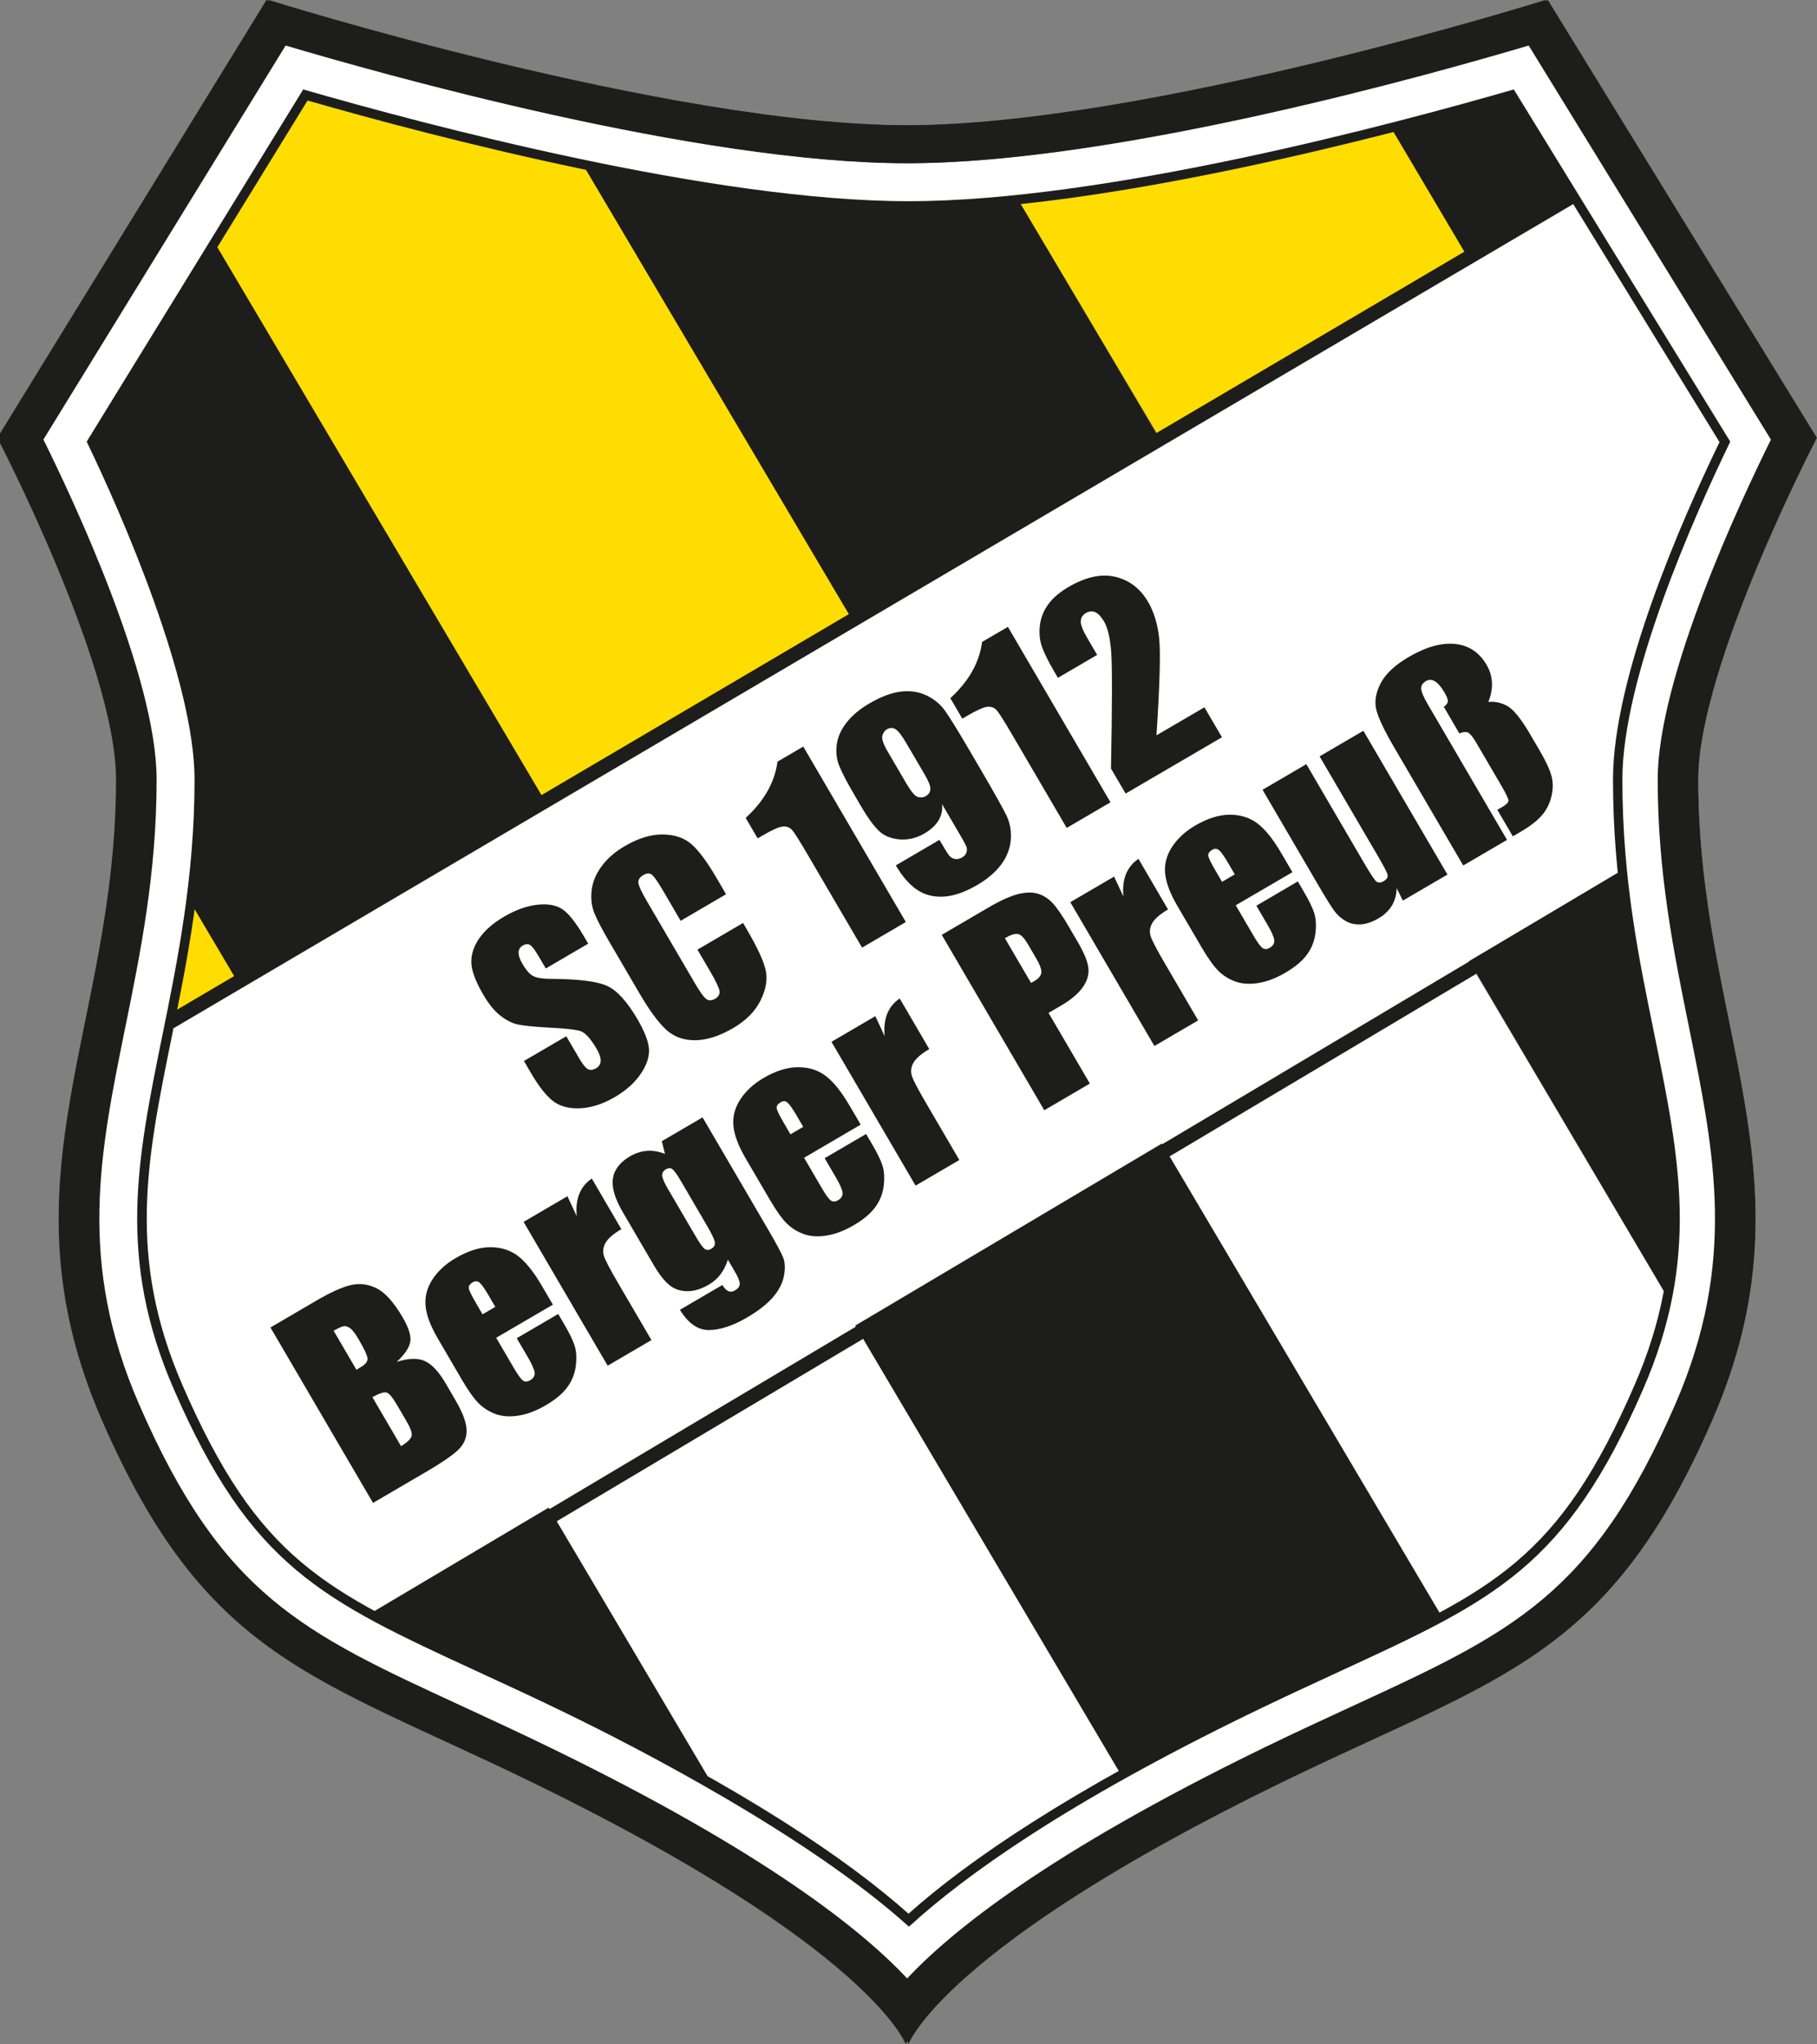
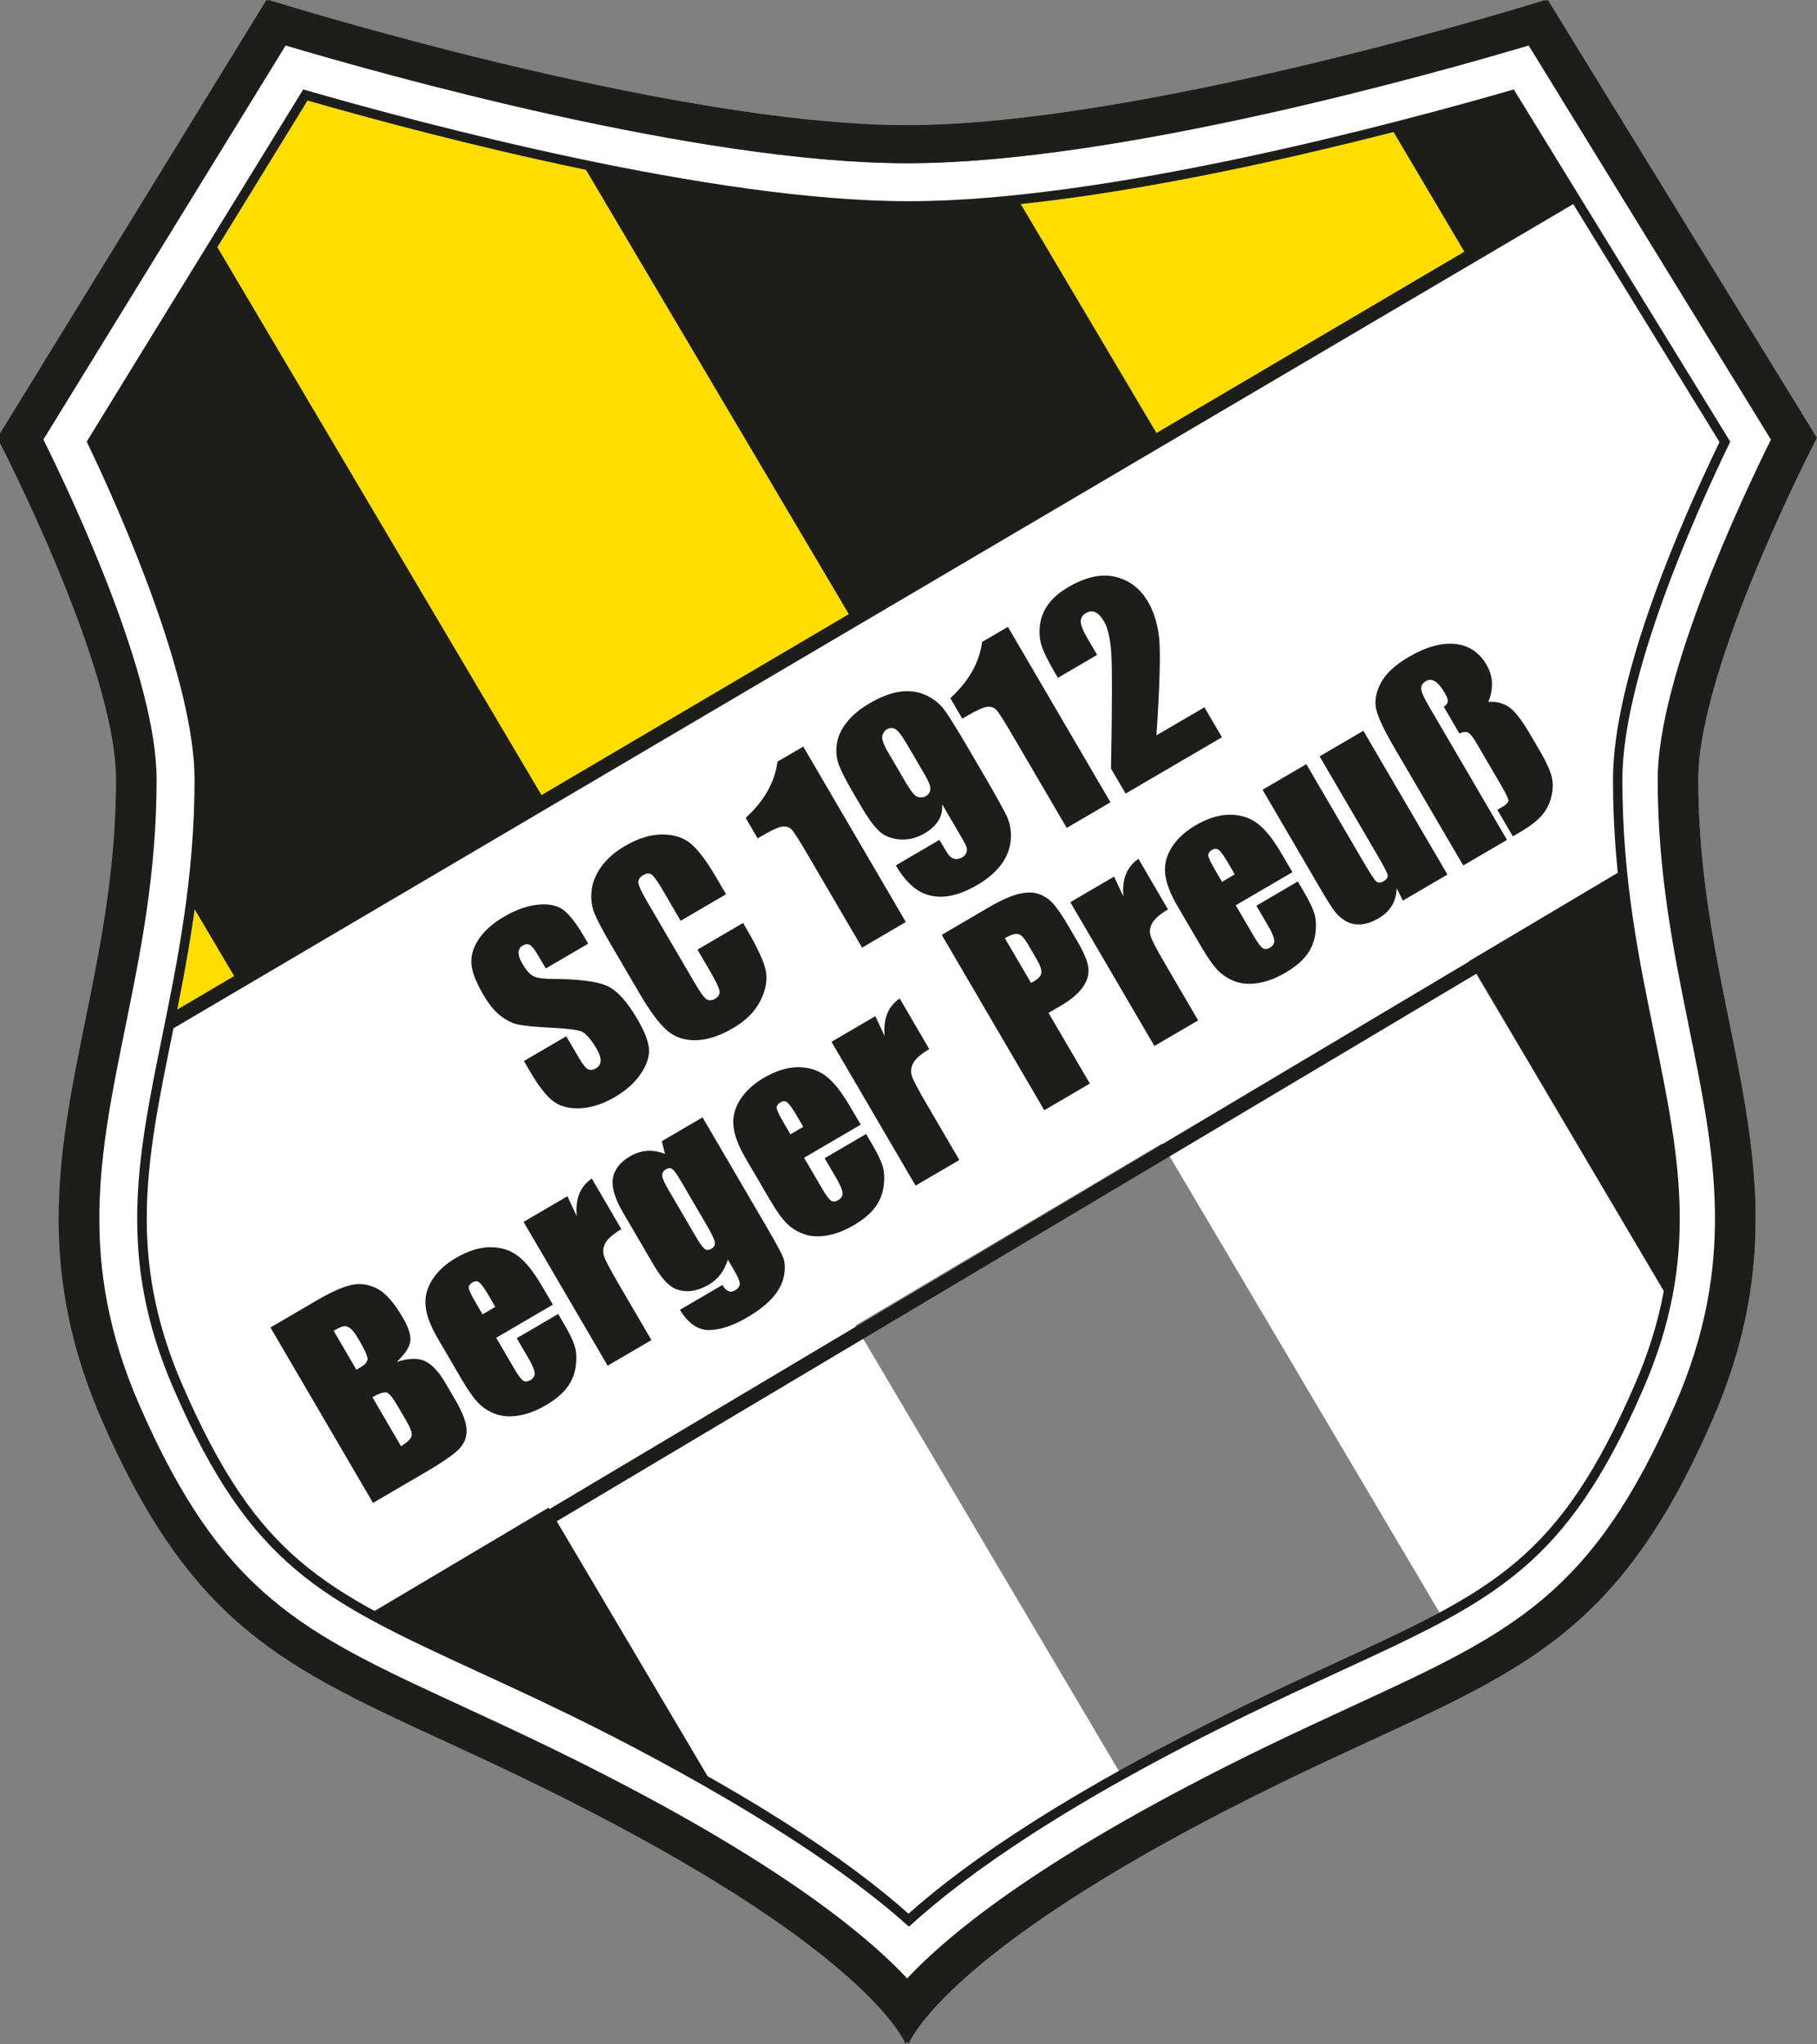
<svg xmlns="http://www.w3.org/2000/svg" version="1.1" width="251.98" height="283.46">
  <rect width="100%" height="100%" fill="#808080" stroke="none" />
  <svg id="SvgjsSvg1075" version="1.1" viewBox="0 0 251.98 283.46">
    <defs>
      <style>
      .st0, .st1 {
        fill: none;
      }

      .st2 {
        fill: #1d1d1b;
      }

      .st3 {
        fill: #fff;
      }

      .st4 {
        fill: #fd0;
      }

      .st1 {
        stroke: #1d1d1b;
        stroke-miterlimit: 10;
        stroke-width: 1.97px;
      }
    </style>
    </defs>
    <path class="st4" d="M15.7,193.22l37.8-22.36-34.97-59.11s-13.22,62.61-2.82,81.47,0,0,0,0h0" />
    <polygon class="st2" points="96.06 145.67 53.49 170.86 19.87 114.03 13.53 83.16 5.66 56.62 28.93 32.21 96.06 145.67" />
    <polygon class="st4" points="138.63 120.49 96.06 145.67 25.13 25.79 38.17 2.76 76.78 15.95 138.63 120.49" />
    <polygon class="st2" points="181.2 95.3 138.63 120.49 78.34 18.59 136.2 19.25 181.2 95.3" />
    <polygon class="st4" points="223.93 70.13 181.36 95.31 136.2 19.25 187.71 8.92 223.93 70.13" />
    <polygon class="st2" points="243.18 52.11 223.93 70.13 192.14 16.4 215.33 6.22 243.18 52.11" />
    <polygon class="st2" points="111.27 262.47 40.82 227.24 13.51 194.52 56.08 169.33 111.27 262.47" />
    <polygon class="st3" points="158.51 251.23 128.08 272.05 108.84 264.4 53.49 170.86 96.06 145.67 158.51 251.23" />
-     <polygon class="st2" points="203.03 229.35 158.51 251.23 96.06 145.67 138.63 120.49 203.03 229.35" />
    <polygon class="st3" points="237.19 189.94 203.03 229.35 138.63 120.49 181.2 95.3 237.19 189.94" />
    <polygon class="st2" points="234.26 142.59 237.19 189.94 181.36 95.31 223.93 70.13 232.4 84.44 234.26 142.59" />
    <path class="st0" d="M214.67,0s-55.36,17.37-88.68,17.37S37.32,0,37.32,0L0,60.71s16.46,31.58,16.46,47.37c0,34.27-16.46,55.44-2.02,88.7,14.45,33.26,29.4,35.59,59.8,50.4,46.92,22.85,51.74,36.29,51.74,36.29,0,0,4.82-13.44,51.74-36.29,30.4-14.8,45.36-17.13,59.8-50.4,14.45-33.26-2.01-54.43-2.01-88.7,0-15.79,16.46-47.37,16.46-47.37L214.67,0Z" />
    <polygon class="st3" points="227.64 119.08 45.45 227.24 19.27 194.69 12.1 148.53 220.58 25.19 243.01 62.27 227.64 119.08" />
    <path class="st0" d="M214.67,0s-55.36,17.37-88.68,17.37S37.32,0,37.32,0L0,60.71s16.46,31.58,16.46,47.37c0,34.27-16.46,55.44-2.02,88.7,14.45,33.26,29.4,35.59,59.8,50.4,46.92,22.85,51.74,36.29,51.74,36.29,0,0,4.82-13.44,51.74-36.29,30.4-14.8,45.36-17.13,59.8-50.4,14.45-33.26-2.01-54.43-2.01-88.7,0-15.79,16.46-47.37,16.46-47.37L214.67,0Z" />
    <path class="st2" d="M81.56,130.86l-5.87,3.43-1.06-1.8c-.49-.84-.88-1.33-1.17-1.48-.28-.14-.6-.11-.95.09-.38.22-.58.55-.59.97-.01.43.16.95.53,1.58.47.81.94,1.36,1.4,1.64.45.29,1.34.44,2.66.44,3.79.03,6.37.36,7.73,1,1.36.64,2.73,2.16,4.13,4.54,1.01,1.73,1.56,3.13,1.63,4.19.07,1.06-.31,2.21-1.14,3.44-.84,1.24-2.03,2.3-3.57,3.21-1.69.99-3.33,1.51-4.9,1.57-1.57.06-2.83-.3-3.78-1.07-.95-.77-1.96-2.07-3.02-3.9l-.93-1.59,5.87-3.43,1.73,2.96c.53.91.96,1.45,1.28,1.61.32.16.69.12,1.11-.12.42-.25.64-.59.65-1.04.01-.45-.17-1-.55-1.65-.84-1.43-1.58-2.25-2.23-2.47-.66-.21-2.08-.37-4.25-.48-2.18-.12-3.67-.27-4.45-.44-.79-.17-1.59-.57-2.41-1.21-.82-.63-1.61-1.6-2.37-2.89-1.09-1.86-1.65-3.37-1.68-4.5-.03-1.14.35-2.26,1.12-3.37.78-1.11,1.92-2.1,3.42-2.98,1.64-.96,3.2-1.51,4.67-1.66,1.47-.15,2.62.07,3.47.66.85.59,1.84,1.85,2.97,3.78l.56.96Z" />
    <path class="st2" d="M100.72,123.98l-6.33,3.7-2.47-4.23c-.72-1.23-1.24-1.96-1.55-2.18-.31-.23-.7-.2-1.16.07-.52.31-.74.68-.67,1.14.08.45.48,1.3,1.2,2.53l6.61,11.3c.69,1.18,1.21,1.91,1.56,2.19.35.28.77.27,1.26-.01.47-.27.67-.64.61-1.08-.07-.45-.49-1.34-1.27-2.67l-1.79-3.06,6.33-3.7.55.95c1.47,2.52,2.34,4.41,2.6,5.67.26,1.26.01,2.64-.74,4.15-.75,1.5-2.02,2.78-3.81,3.82-1.85,1.08-3.58,1.64-5.17,1.67-1.59.03-2.93-.43-4.02-1.39-1.08-.96-2.32-2.63-3.72-5.01l-4.16-7.11c-1.03-1.75-1.73-3.1-2.13-4.05-.39-.95-.53-2-.41-3.16.12-1.16.57-2.28,1.36-3.36.78-1.08,1.86-2.03,3.23-2.83,1.86-1.09,3.61-1.63,5.24-1.62,1.63.01,2.96.44,3.96,1.3,1.01.85,2.18,2.41,3.51,4.68l1.35,2.31Z" />
    <path class="st2" d="M111.4,103.53l14.22,24.32-6.07,3.55-7.63-13.04c-1.1-1.88-1.81-2.99-2.12-3.32-.31-.33-.73-.47-1.25-.43-.52.04-1.48.47-2.88,1.29l-.6.35-1.66-2.84c2.57-2.35,4.04-4.95,4.41-7.8l3.58-2.09Z" />
    <path class="st2" d="M124.21,120.01l6.07-3.55c.66,1.13,1.09,1.84,1.3,2.11s.47.45.8.53c.33.07.68,0,1.06-.21.31-.18.51-.43.6-.73.09-.31.06-.62-.09-.93-.15-.32-.49-.93-1.03-1.84l-2.27-3.88c.08.83-.09,1.58-.5,2.26-.41.68-1.06,1.28-1.95,1.8-1.11.65-2.27.92-3.47.82-1.2-.1-2.17-.51-2.89-1.22-.72-.71-1.5-1.78-2.34-3.21l-1.13-1.94c-1-1.7-1.67-3.01-2.02-3.92-.35-.91-.45-1.88-.3-2.92.15-1.04.6-2.04,1.37-3.01.76-.97,1.8-1.84,3.11-2.61,1.62-.95,3.09-1.5,4.39-1.66,1.31-.16,2.49.02,3.56.53,1.07.51,1.92,1.21,2.55,2.09.63.88,1.74,2.66,3.3,5.33l1.98,3.38c1.69,2.9,2.78,4.85,3.28,5.88.49,1.02.68,2.15.58,3.38-.11,1.23-.56,2.37-1.35,3.42-.8,1.05-1.89,1.98-3.27,2.79-1.71,1-3.27,1.54-4.68,1.63-1.41.08-2.65-.24-3.71-.96-1.06-.72-2.04-1.85-2.93-3.37M125.84,108.87c.6,1.02,1.1,1.57,1.5,1.66.41.08.75.05,1.03-.12.42-.25.64-.58.65-1,.02-.42-.24-1.07-.76-1.97l-2.58-4.4c-.63-1.07-1.13-1.72-1.51-1.94-.38-.22-.78-.21-1.21.04-.26.15-.46.44-.59.86-.13.42.13,1.19.79,2.31l2.66,4.55Z" />
    <path class="st2" d="M139.78,86.93l14.22,24.32-6.07,3.55-7.63-13.04c-1.1-1.88-1.81-2.99-2.12-3.32-.31-.33-.73-.47-1.25-.43-.52.04-1.48.47-2.88,1.29l-.6.35-1.66-2.84c2.57-2.35,4.03-4.95,4.41-7.8l3.58-2.09Z" />
    <path class="st2" d="M167.03,98.08l2.43,4.15-13.36,7.81-2.03-3.47c.17-8.78.18-14.16.03-16.14-.15-1.97-.48-3.39-.99-4.25-.39-.66-.79-1.09-1.2-1.28-.42-.19-.85-.16-1.32.11-.46.27-.7.65-.71,1.14-.02.49.29,1.28.92,2.35l1.35,2.31-5.44,3.18-.52-.89c-.8-1.36-1.35-2.48-1.67-3.35-.32-.87-.43-1.85-.32-2.93.11-1.08.49-2.08,1.14-2.98.65-.91,1.6-1.72,2.83-2.44,2.41-1.41,4.59-1.88,6.53-1.41,1.94.47,3.44,1.63,4.51,3.46.81,1.39,1.33,3.07,1.54,5.03.21,1.96.09,6.45-.37,13.48l6.66-3.89Z" />
    <path class="st2" d="M37.51,184.07l6.31-3.69c1.99-1.17,3.59-1.89,4.8-2.18s2.4-.15,3.59.43c1.18.58,2.39,1.92,3.62,4.02.83,1.42,1.19,2.54,1.07,3.36-.12.82-.74,1.76-1.88,2.83,1.66-.52,2.97-.56,3.94-.09.97.46,1.92,1.49,2.84,3.07l1.32,2.26c.96,1.64,1.49,2.97,1.57,3.98.09,1.01-.19,1.9-.85,2.67-.65.77-2.25,1.9-4.79,3.39l-7.32,4.28-14.22-24.32ZM46.27,184.53l3.16,5.41c.26-.17.47-.3.62-.38.62-.36.93-.75.92-1.15,0-.4-.43-1.33-1.28-2.77-.44-.76-.83-1.25-1.15-1.48-.32-.22-.61-.31-.89-.26-.27.05-.74.26-1.39.63M51.64,193.73l3.98,6.81c.87-.55,1.36-1.02,1.46-1.42.1-.39-.14-1.08-.71-2.06l-1.33-2.27c-.61-1.04-1.09-1.61-1.44-1.7-.35-.09-1,.12-1.96.64" />
    <path class="st2" d="M76.67,180.91l-7.86,4.59,2.52,4.31c.53.9.93,1.44,1.21,1.63.28.18.61.17.98-.05.46-.27.67-.62.62-1.06-.05-.44-.36-1.15-.94-2.14l-1.54-2.63,5.75-3.36.86,1.47c.72,1.23,1.2,2.22,1.43,2.97.23.75.28,1.67.15,2.76-.13,1.08-.53,2.07-1.18,2.96-.66.89-1.65,1.72-2.97,2.49-1.28.75-2.52,1.23-3.72,1.43-1.2.2-2.26.14-3.18-.18-.92-.33-1.72-.82-2.38-1.47-.66-.65-1.43-1.72-2.3-3.2l-3.4-5.82c-1.02-1.74-1.59-3.25-1.7-4.54-.12-1.28.2-2.5.96-3.67.76-1.16,1.83-2.15,3.23-2.96,1.7-1,3.3-1.49,4.78-1.5,1.48,0,2.76.4,3.83,1.21,1.07.81,2.17,2.18,3.3,4.11l1.55,2.64ZM68.69,181.22l-.85-1.46c-.6-1.03-1.05-1.67-1.33-1.9-.29-.24-.6-.25-.94-.06-.42.25-.61.53-.56.84.05.31.4,1.03,1.06,2.15l.85,1.46,1.77-1.04Z" />
    <path class="st2" d="M78.69,165.88l1.29,2.76c-.22-2.39.48-4.13,2.09-5.22l4.1,7.02c-1.11.65-1.84,1.28-2.19,1.88-.34.6-.42,1.21-.23,1.82.19.61.86,1.88,1.99,3.81l4.6,7.87-6.07,3.55-11.66-19.94,6.07-3.55Z" />
    <path class="st2" d="M97.42,154.92l8.98,15.36c1.21,2.07,1.95,3.44,2.21,4.1s.3,1.5.11,2.52c-.19,1.02-.69,2-1.52,2.97-.83.96-2.03,1.9-3.6,2.82-1.93,1.13-3.68,1.71-5.23,1.74-1.56.03-2.92-.91-4.08-2.81l5.89-3.44c.52.88,1.09,1.13,1.73.76.46-.27.69-.58.68-.94,0-.36-.26-.97-.77-1.83l-.88-1.5c-.24.78-.58,1.45-1.02,2.03-.43.58-.97,1.05-1.6,1.42-1.09.64-2.12.94-3.08.92s-1.79-.32-2.46-.89c-.68-.56-1.41-1.51-2.18-2.83l-4.23-7.24c-1.11-1.89-1.56-3.45-1.37-4.68.19-1.23.99-2.25,2.38-3.07.76-.44,1.55-.69,2.35-.75.81-.06,1.64.09,2.49.42l-.44-1.76,5.65-3.3ZM94.43,163.77c-.53-.91-.93-1.46-1.18-1.65-.25-.19-.56-.18-.92.03-.35.21-.51.49-.49.86.02.37.28.98.77,1.82l3.92,6.7c.52.89.92,1.44,1.18,1.64.27.2.57.2.92,0,.4-.23.57-.55.5-.94-.07-.39-.43-1.15-1.09-2.28l-3.61-6.18Z" />
    <path class="st2" d="M119.37,155.94l-7.86,4.6,2.52,4.31c.53.9.93,1.44,1.21,1.63.28.18.61.17.98-.05.46-.27.67-.62.62-1.06-.05-.44-.36-1.15-.94-2.14l-1.54-2.63,5.75-3.36.86,1.47c.72,1.23,1.2,2.22,1.43,2.97.23.75.28,1.67.15,2.76-.13,1.08-.53,2.07-1.18,2.96-.66.89-1.65,1.72-2.97,2.49-1.28.75-2.52,1.23-3.72,1.43-1.2.2-2.26.14-3.18-.19-.92-.32-1.72-.82-2.38-1.47-.66-.65-1.43-1.72-2.3-3.2l-3.4-5.81c-1.02-1.74-1.59-3.26-1.71-4.54-.12-1.28.2-2.5.96-3.67.76-1.16,1.83-2.15,3.23-2.97,1.7-.99,3.3-1.49,4.78-1.49,1.48,0,2.76.4,3.83,1.21s2.17,2.18,3.3,4.11l1.55,2.64ZM111.39,156.25l-.85-1.46c-.6-1.03-1.05-1.66-1.33-1.9-.29-.24-.6-.26-.94-.05-.42.24-.61.53-.56.84.05.31.4,1.03,1.06,2.15l.85,1.46,1.77-1.04Z" />
    <path class="st2" d="M121.39,140.91l1.29,2.76c-.22-2.39.48-4.13,2.09-5.22l4.1,7.02c-1.11.65-1.84,1.28-2.19,1.88-.34.61-.42,1.21-.23,1.82.19.61.86,1.88,1.99,3.81l4.6,7.87-6.07,3.55-11.66-19.94,6.07-3.55Z" />
    <path class="st2" d="M130.6,129.63l6.37-3.73c1.72-1.01,3.13-1.65,4.21-1.92,1.08-.27,2.01-.29,2.77-.05.77.24,1.44.67,2.03,1.3.59.63,1.33,1.71,2.22,3.23l1.24,2.12c.91,1.55,1.41,2.78,1.5,3.68s-.17,1.79-.81,2.67c-.63.88-1.64,1.73-3.02,2.53l-1.7.99,5.73,9.8-6.32,3.7-14.22-24.32ZM139.36,130.1l3.62,6.19c.19-.1.35-.18.47-.26.58-.34.9-.72.96-1.14.06-.42-.18-1.08-.7-1.98l-1.17-2c-.49-.83-.93-1.3-1.34-1.39-.41-.1-1.02.09-1.84.57" />
    <path class="st2" d="M154.5,121.55l1.29,2.76c-.22-2.39.48-4.13,2.09-5.22l4.1,7.02c-1.11.65-1.84,1.28-2.18,1.88-.35.61-.42,1.21-.23,1.82.19.61.86,1.88,1.99,3.81l4.6,7.87-6.07,3.55-11.66-19.94,6.07-3.55Z" />
    <path class="st2" d="M179.23,120.94l-7.86,4.59,2.52,4.31c.53.9.93,1.44,1.22,1.63.28.19.61.17.98-.05.46-.27.67-.62.62-1.06-.05-.44-.36-1.15-.94-2.14l-1.54-2.63,5.75-3.37.86,1.47c.72,1.23,1.2,2.22,1.43,2.97.23.75.28,1.67.15,2.76-.13,1.08-.53,2.07-1.18,2.96-.66.89-1.65,1.72-2.97,2.49-1.28.75-2.52,1.23-3.72,1.43-1.2.2-2.26.14-3.18-.18-.92-.33-1.72-.82-2.38-1.47-.66-.65-1.43-1.72-2.3-3.2l-3.4-5.81c-1.02-1.74-1.59-3.26-1.71-4.54-.12-1.28.2-2.5.96-3.67.76-1.16,1.83-2.15,3.23-2.97,1.7-.99,3.3-1.49,4.78-1.49,1.48,0,2.76.4,3.83,1.21s2.17,2.18,3.3,4.11l1.55,2.65ZM171.24,121.25l-.85-1.46c-.6-1.03-1.05-1.67-1.33-1.9-.29-.24-.6-.26-.94-.06-.42.25-.61.53-.56.84.05.31.4,1.03,1.06,2.15l.85,1.46,1.77-1.04Z" />
    <path class="st2" d="M189.07,101.33l11.66,19.94-6.18,3.61-.86-1.72c-.03.92-.25,1.73-.67,2.42-.42.7-1.03,1.28-1.83,1.75-.91.53-1.76.82-2.55.85-.79.03-1.48-.13-2.08-.5-.6-.36-1.1-.81-1.5-1.35s-1.11-1.66-2.11-3.37l-7.86-13.45,6.07-3.55,7.93,13.57c.91,1.55,1.49,2.45,1.76,2.68.26.24.61.23,1.03-.02.45-.26.63-.57.54-.92-.09-.35-.61-1.34-1.57-2.97l-7.85-13.42,6.07-3.55Z" />
    <path class="st2" d="M206.39,97.33c.91-.09,1.8.1,2.65.57.85.47,1.91,1.78,3.16,3.92l1.31,2.24c.87,1.48,1.42,2.67,1.65,3.55.24.88.23,1.84-.02,2.86-.25,1.02-.71,1.91-1.37,2.65-.67.74-1.6,1.46-2.81,2.17l-1.16.68-2.15-3.68.69-.4c.55-.32.83-.61.85-.86.01-.25-.34-.99-1.06-2.22l-3.48-5.95c-.41-.68-.76-1.11-1.04-1.26-.28-.16-.69-.13-1.23.1l-2.16-3.7c.22-.13.39-.31.52-.56.13-.24-.01-.71-.41-1.4-.45-.77-.89-1.29-1.32-1.56-.43-.26-.85-.28-1.26-.04-.47.28-.69.63-.66,1.07.03.44.34,1.17.93,2.18l10.97,18.77-6.07,3.55-9.5-16.24c-1.38-2.35-2.22-4.1-2.53-5.25-.31-1.14-.13-2.38.55-3.72s1.98-2.57,3.92-3.7c2.39-1.4,4.54-2,6.43-1.81,1.9.2,3.35,1.16,4.36,2.89.92,1.57,1,3.29.25,5.15" />
    <line class="st3" x1="23.57" y1="141.73" x2="218.2" y2="27.14" />
    <line class="st1" x1="23.57" y1="141.73" x2="218.2" y2="27.14" />
    <line class="st3" x1="52.65" y1="224.42" x2="224.77" y2="121.95" />
    <line class="st1" x1="52.65" y1="224.42" x2="224.77" y2="121.95" />
    <path class="st2" d="M42.65,13.94c17.41,5,56.49,15.27,83.35,15.27s65.93-10.27,83.35-15.27l29.11,47.36c-5.33,11.03-14.77,32.59-14.77,46.78s2.39,25.44,4.5,35.82c3.46,17.01,6.19,30.44-1.51,48.16-10.53,24.25-19.6,28.43-41.49,38.52-3.78,1.74-8.07,3.72-12.64,5.94-24.16,11.76-38.29,21.47-46.56,28.84-8.27-7.36-22.4-17.08-46.56-28.84-4.56-2.22-8.85-4.2-12.64-5.94-21.9-10.1-30.96-14.28-41.49-38.52-7.7-17.72-4.96-31.15-1.51-48.16,2.11-10.38,4.5-22.14,4.5-35.82s-9.44-35.75-14.77-46.78L42.65,13.94ZM214.67,0s-55.36,17.37-88.68,17.37S37.32,0,37.32,0L0,60.71s16.46,31.58,16.46,47.37C16.46,142.35,0,163.52,14.45,196.78c14.45,33.26,29.4,35.59,59.8,50.4,46.92,22.85,51.74,36.29,51.74,36.29,0,0,4.82-13.44,51.74-36.29,30.4-14.8,45.36-17.13,59.8-50.4,14.45-33.26-2.01-54.43-2.01-88.7,0-15.79,16.46-47.37,16.46-47.37L214.67,0Z" />
    <path class="st3" d="M42.05,12.4c16.83,4.86,56.73,15.5,83.94,15.5s67.11-10.63,83.94-15.5l30.02,48.84c-5.04,10.41-14.96,32.72-14.96,46.85s2.38,25.24,4.48,35.56c3.51,17.23,6.27,30.85-1.59,48.95-10.73,24.71-20.58,29.25-42.15,39.19-3.78,1.74-8.06,3.72-12.61,5.93-24.99,12.17-39.1,22.14-47.07,29.44-14.09-12.74-38.3-25.11-47.2-29.44-4.55-2.22-8.83-4.19-12.61-5.93-21.57-9.95-31.42-14.49-42.15-39.19-7.86-18.1-5.09-31.72-1.59-48.95,2.1-10.32,4.48-22.01,4.48-35.56s-9.92-36.43-14.96-46.85L42.05,12.4ZM214.67,0s-55.36,17.37-88.68,17.37S37.32,0,37.32,0L0,60.71s16.46,31.58,16.46,47.37C16.46,142.35,0,163.52,14.45,196.78c14.45,33.26,29.4,35.59,59.8,50.4,46.92,22.85,51.74,36.29,51.74,36.29,0,0,4.82-13.44,51.74-36.29,30.4-14.8,45.36-17.13,59.8-50.4,14.45-33.26-2.01-54.43-2.01-88.7,0-15.79,16.46-47.37,16.46-47.37L214.67,0Z" />
    <path class="st2" d="M39.67,6.22c13.39,3.99,57.39,16.41,86.32,16.41s72.93-12.42,86.32-16.41l33.65,54.74c-4.06,8.19-15.7,32.88-15.7,47.12,0,13.02,2.22,23.94,4.37,34.51,3.54,17.42,6.6,32.47-1.92,52.1-11.53,26.55-22.64,31.67-44.77,41.88-3.94,1.82-8.01,3.69-12.51,5.88-29.69,14.46-43.26,25.4-49.44,32.09-6.17-6.69-19.75-17.64-49.44-32.09-4.5-2.19-8.57-4.07-12.51-5.89-22.13-10.21-33.24-15.33-44.77-41.88-8.52-19.62-5.46-34.67-1.92-52.1,2.15-10.57,4.37-21.49,4.37-34.51,0-14.24-11.64-38.94-15.7-47.12L39.67,6.22ZM214.67,0s-55.36,17.37-88.68,17.37S37.32,0,37.32,0L0,60.71s16.46,31.58,16.46,47.37C16.46,142.35,0,163.52,14.45,196.78c14.45,33.26,29.4,35.59,59.8,50.4,46.92,22.85,51.74,36.29,51.74,36.29,0,0,4.82-13.44,51.74-36.29,30.4-14.8,45.36-17.13,59.8-50.4,14.45-33.26-2.01-54.43-2.01-88.7,0-15.79,16.46-47.37,16.46-47.37L214.67,0Z" />
    <path class="st2" d="M39.3,6.22c13.39,3.99,57.39,16.41,86.32,16.41s72.93-12.42,86.32-16.41l33.65,54.74c-4.06,8.19-15.7,32.88-15.7,47.12,0,13.02,2.22,23.94,4.37,34.51,3.54,17.42,6.6,32.47-1.92,52.1-11.53,26.55-22.64,31.67-44.77,41.88-3.94,1.82-8.01,3.69-12.51,5.88-29.69,14.46-43.26,25.4-49.44,32.09-6.17-6.69-19.75-17.64-49.44-32.09-4.5-2.19-8.57-4.07-12.51-5.89-22.13-10.21-33.24-15.33-44.77-41.88-8.52-19.62-5.46-34.67-1.92-52.1,2.15-10.57,4.37-21.49,4.37-34.51,0-14.24-11.64-38.94-15.7-47.12L39.3,6.22ZM214.3,0s-55.36,17.37-88.68,17.37S36.95,0,36.95,0L-.37,60.71s16.46,31.58,16.46,47.37c0,34.27-16.46,55.44-2.02,88.7,14.45,33.26,29.4,35.59,59.8,50.4,46.92,22.85,51.74,36.29,51.74,36.29,0,0,4.82-13.44,51.74-36.29,30.4-14.8,45.36-17.13,59.8-50.4,14.45-33.26-2.01-54.43-2.01-88.7,0-15.79,16.46-47.37,16.46-47.37L214.3,0Z" />
  </svg>
  <style>@media (prefers-color-scheme: light) { :root { filter: none; } }
@media (prefers-color-scheme: dark) { :root { filter: none; } }
</style>
</svg>